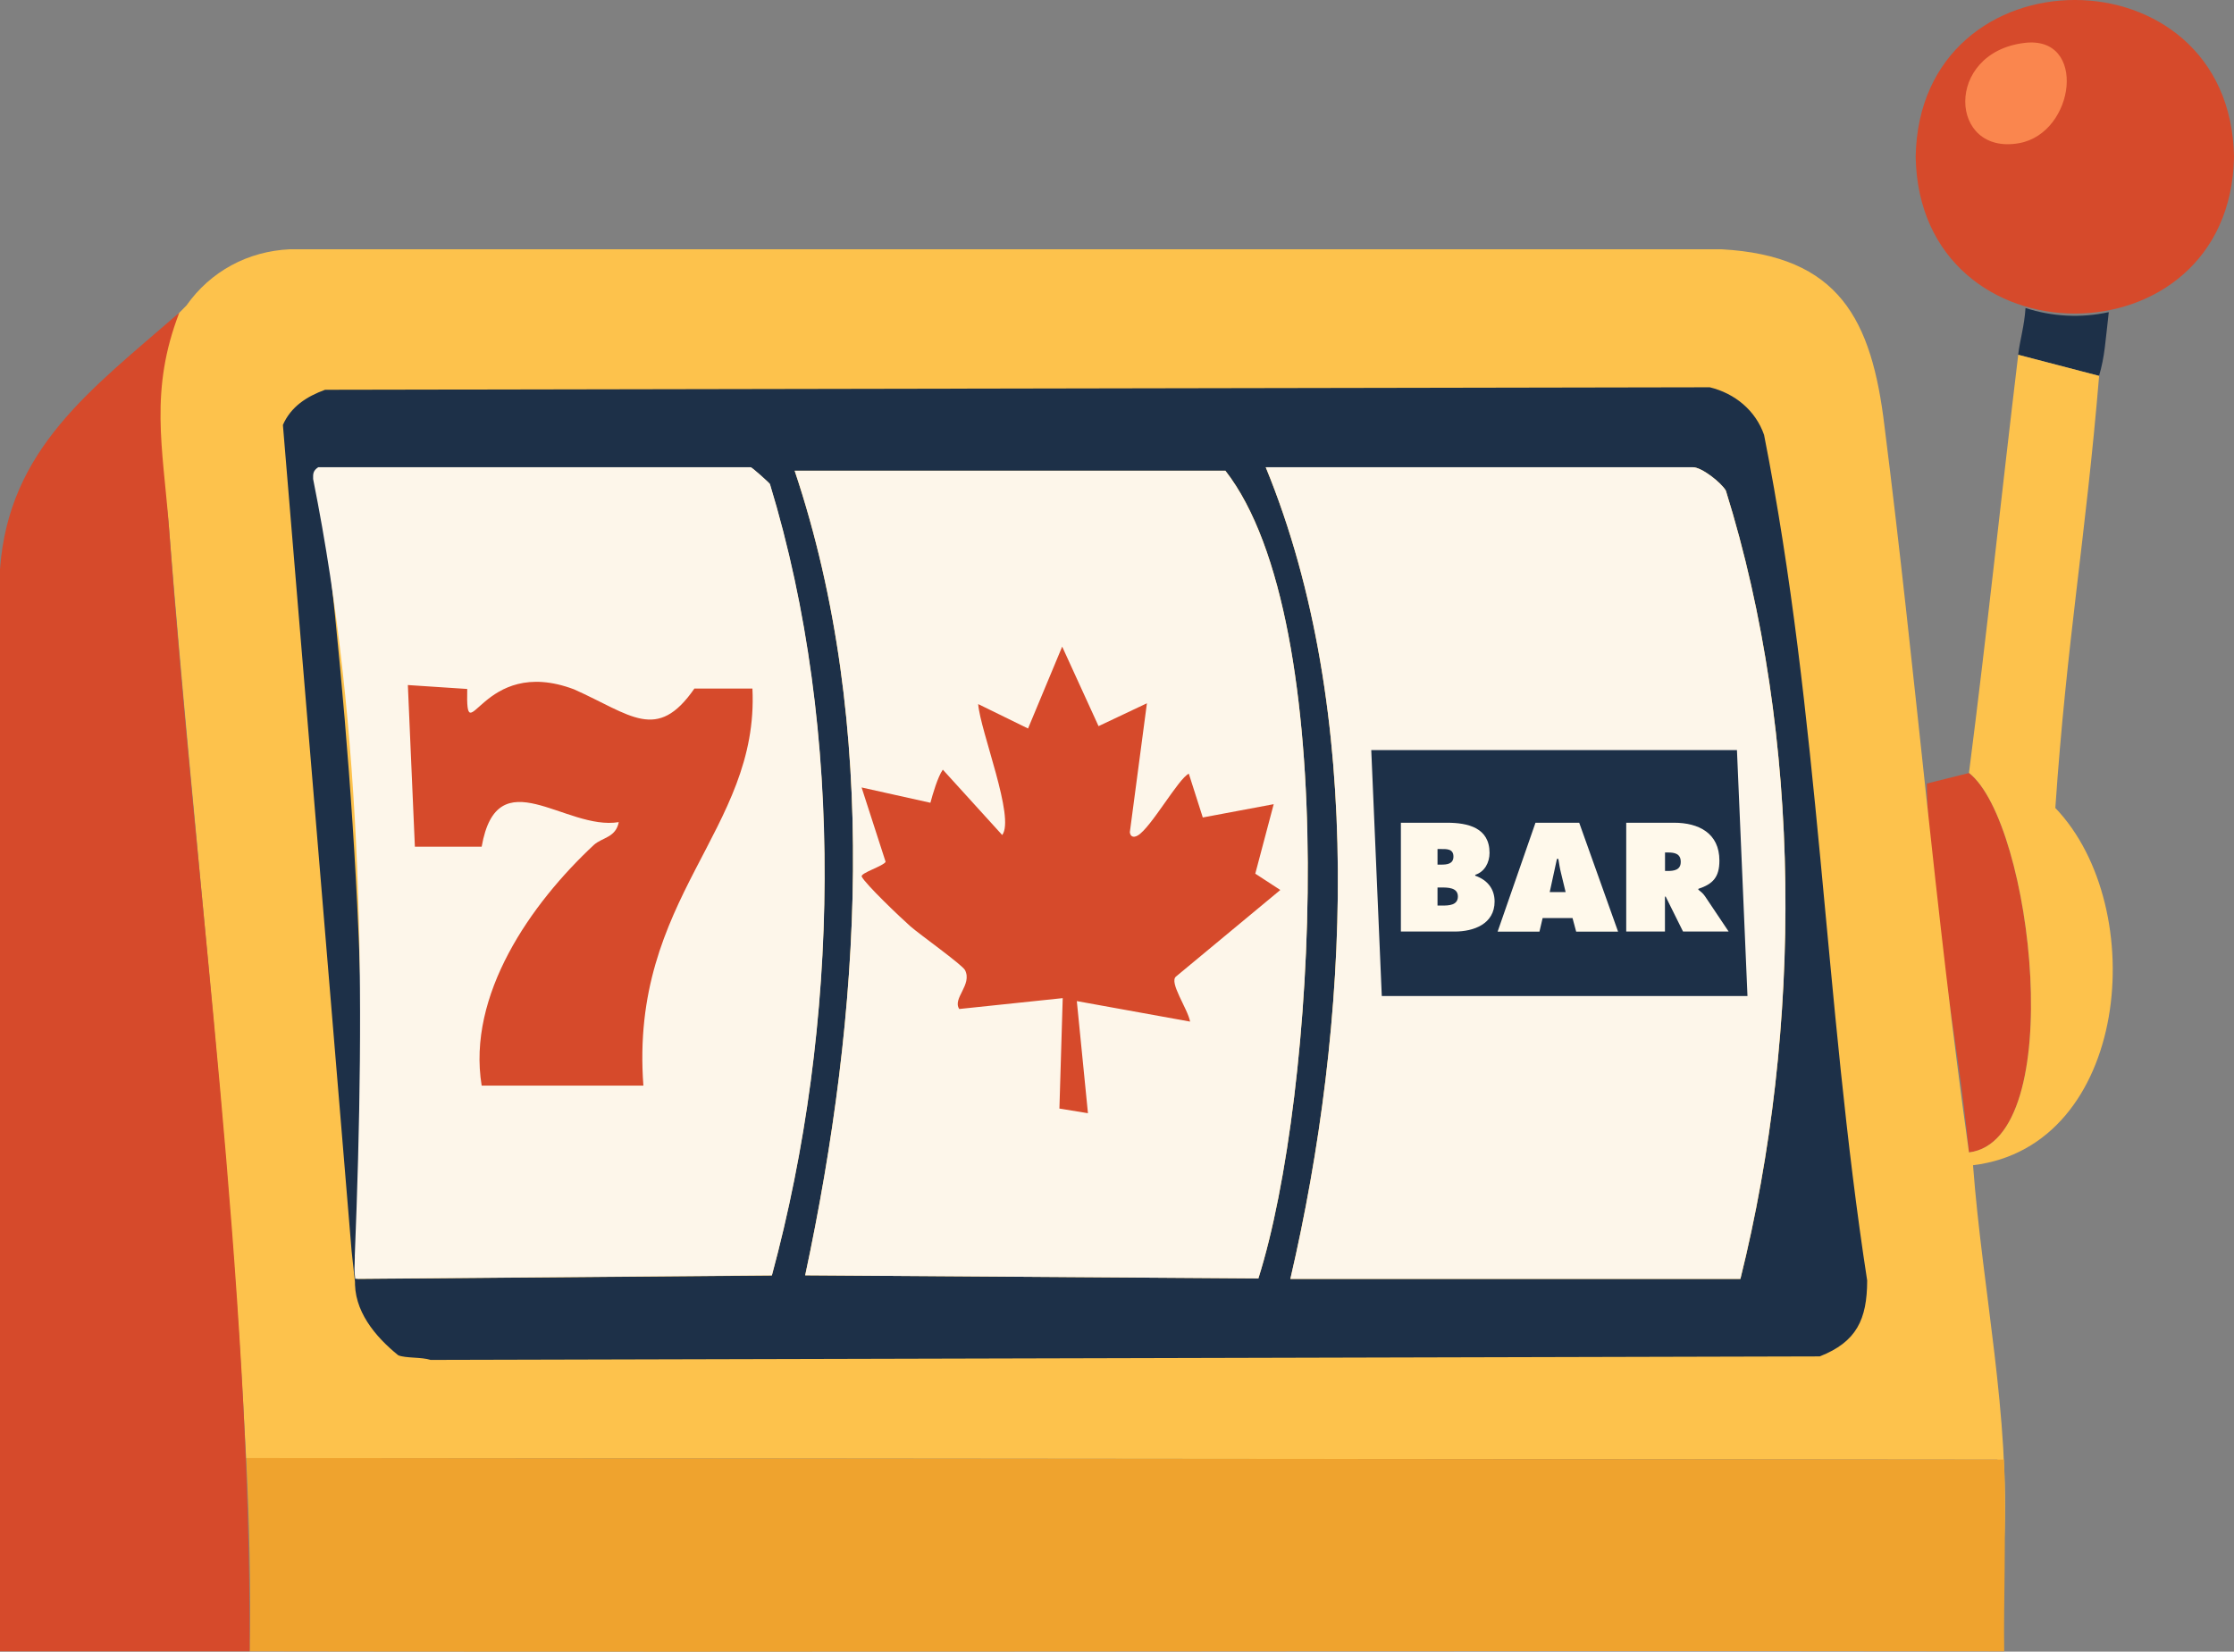
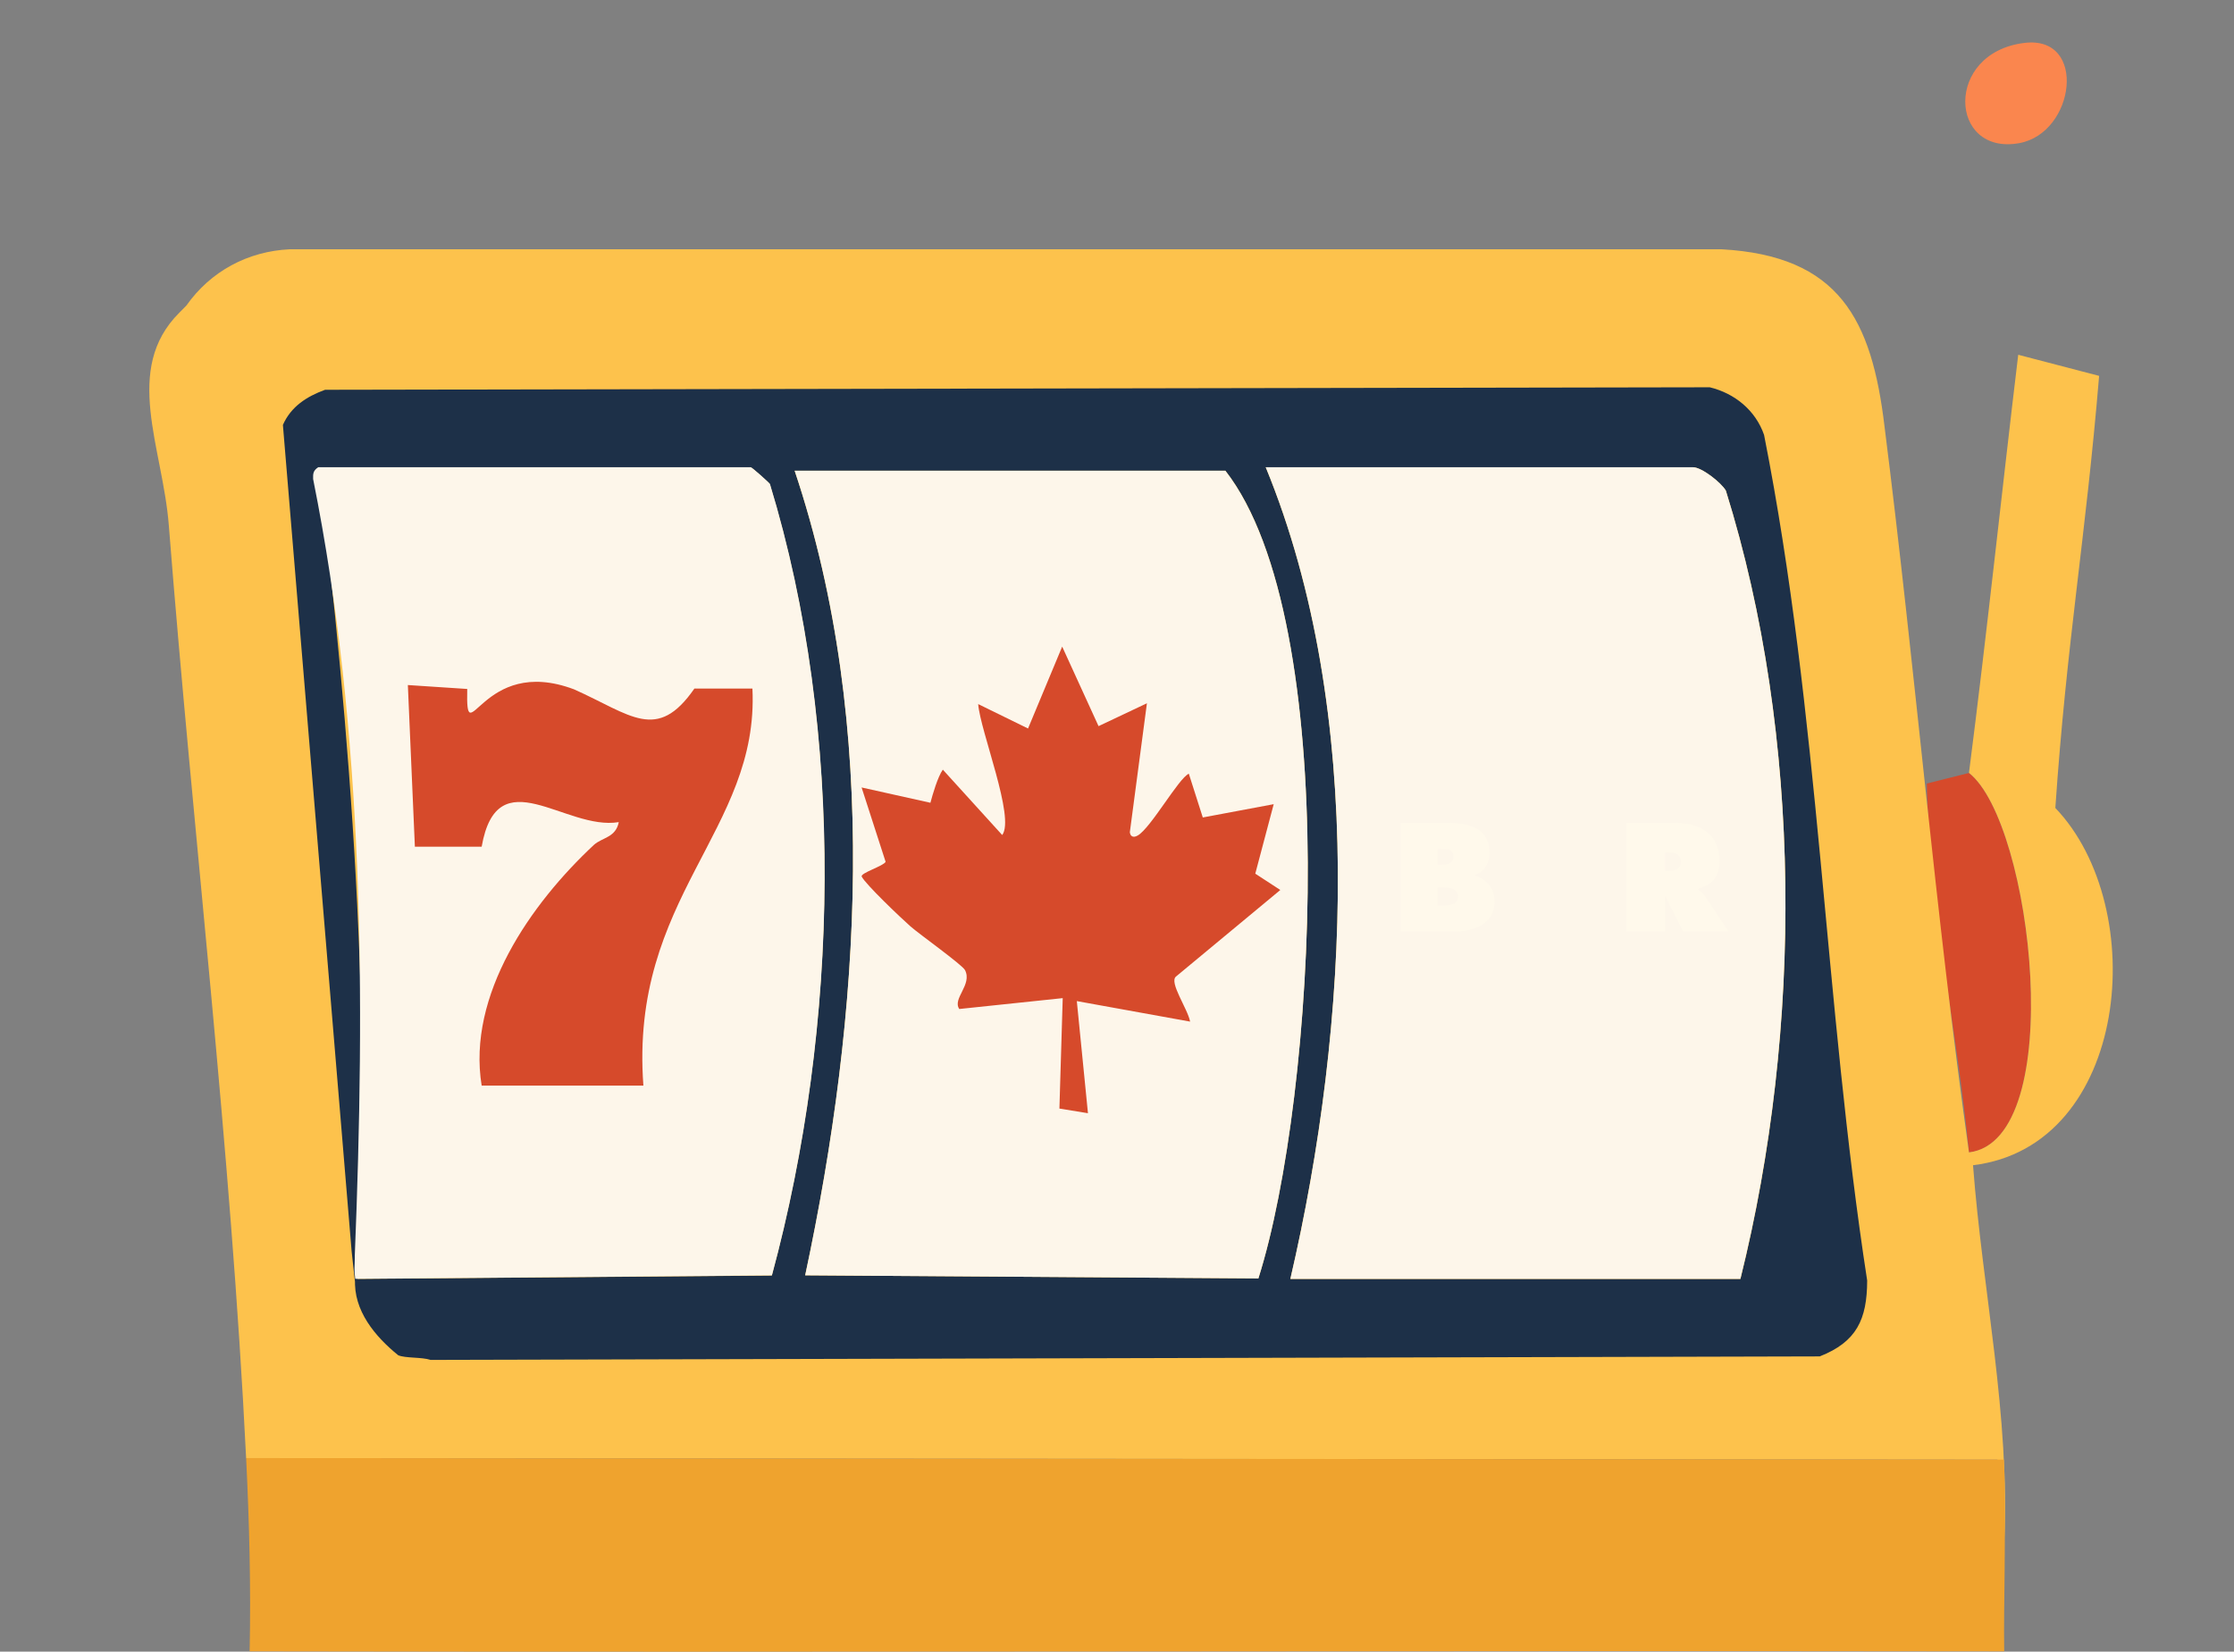
<svg xmlns="http://www.w3.org/2000/svg" width="331.11" height="244.84" viewBox="0 0 331.11 244.84" data-author="MintySlots" data-project="best-slot-providers-ca" data-asset="slot-machine" data-version="1.0.1">
  <rect x="0" y="0" width="331.11" height="244.84" fill="#808080" stroke="none" />
  <title>Best Slot Providers CA – Slot Machine</title>
  <desc>Slot machine illustration for the “Best Slot Providers for Canadian Players” banner.</desc>
-   <path d="M331.11,23.24c-.53-30.99-46.66-30.99-47.18,0,.53,30.99,46.66,30.99,47.18,0ZM300.06,6.36c-11.96,1.44-11.21,16.75-.78,14.86,8.3-1.51,10.13-15.98.78-14.86Z" fill="#d64a2b" />
-   <path d="M291.83,114.58c9.42,7.36,14.8,54.43,0,56.26-1.73-18.18-5.88-36.51-6.25-54.69l6.25-1.56Z" fill="#d64a2b" />
-   <path d="M312.55,46.28c-.53,4.49-.57,6.45-1.44,9.44l-11.99-3.13c.27-2.24.91-4.22,1.09-6.93,3.98,1.29,8.24,1.51,12.33.61Z" fill="#1d3048" />
+   <path d="M291.83,114.58c9.42,7.36,14.8,54.43,0,56.26-1.73-18.18-5.88-36.51-6.25-54.69Z" fill="#d64a2b" />
  <path d="M300.06,6.36c9.35-1.13,7.52,13.35-.78,14.86-10.43,1.89-11.17-13.42.78-14.86Z" fill="#fa864e" />
  <path d="M27.62,45.3c3.58-5.08,9.11-8.06,15.35-8.35,0,0,212.15,0,212.15,0,17.47.96,22.31,10.37,24.2,26.33,4.54,35.86,7.49,71.76,12.51,107.55,14.78-1.83,9.46-48.81,0-56.26,2.65-20.62,4.82-41.34,7.3-61.98l11.99,3.13c-2.02,24.28-4.79,39.22-6.49,64.05,14.18,14.82,10.99,50.15-12.2,52.96,1.41,18.63,5.51,37.11,4.62,55.92-1.76-3.53.65-8.68-1.01-12.27l-259.56-.23c-2.27-46.09-7.85-92.31-11.46-138.29-.91-11.58-6.86-23.1,1.56-31.51" fill="#fdc24c" />
  <path d="M297.11,233.26c-.03,3.46-.12,7.58-.06,11.53-86.67-.13-173.38.17-260.05,0,.2-9.57-.05-19.11-.52-28.65l260.52.23c.24,4.27.14,12.49.11,16.89Z" fill="#efa32e" />
-   <path d="M26.58,46.34c-4.44,11.49-2.47,19.93-1.56,31.51,4.08,55.53,12.16,111.16,11.98,166.94-12.32-.02-24.68.02-37,0,0,0,0-160.42,0-160.42,1.3-17.87,13.5-26.63,26.58-38.02Z" fill="#d64a2b" />
  <path d="M52.11,185.41s-10.18-122.42-10.18-122.42c1.2-2.72,3.52-4.21,6.25-5.21l205.23-.37c3.68.89,6.79,3.41,8.05,7.06,8.25,41.74,8.9,83.96,15.28,125.35-.01,5.77-1.57,9.1-7.03,11.25l-205.89.52c-1.32-.44-3.72-.23-4.8-.69-3.4-2.75-6.67-6.63-6.39-11.31l61.76-.51c10.01-37.02,10.92-80.52-.29-117.31-.08-.17-2.66-2.49-2.85-2.49H47.16c4.73,37.8,8.23,83.49,5.71,122.48-.03.68-.76-6.4-.76-6.33ZM257.96,189.58c9.23-37.12,9.23-80.35-2.16-116.85-.72-1.21-3.59-3.46-4.88-3.46,0,0-63.32,0-63.32,0,14.89,36.23,12.39,82.72,3.65,120.32h66.71ZM181.62,69.78h-63.84c12.71,37.92,9.83,80.61,1.56,119.27l67.17.46c8.58-26.98,12.56-97.39-4.89-119.73Z" fill="#1d3048" />
  <path d="M181.62,69.78c17.44,22.41,13.49,92.56,4.89,119.73l-67.17-.46c8.26-38.66,11.15-81.35-1.56-119.27h63.84Z" fill="#fdf6ea" />
  <path d="M178.27,121.18l10.51-1.97-2.73,10.3,3.71,2.42-15.45,12.82c-1.1.84,1.72,4.76,2.08,6.69l-16.79-3.04,1.65,16.62-4.23-.69.49-16.37-15.33,1.61c-1.07-1.54,1.96-3.58.85-5.76-.4-.79-6.8-5.35-8.08-6.48-1.53-1.35-6.67-6.26-7.23-7.38-.26-.53,3.25-1.57,3.54-2.2l-3.56-11.02,10.2,2.27c.33-1.24,1.09-3.86,1.84-4.91l8.8,9.69c1.94-2.54-3.24-15.36-3.56-19.41l7.39,3.62,5.06-12.14,5.39,11.79,7.17-3.39-2.53,19.1c.05.61.48.9,1.17.5,1.94-1.11,6.05-8.48,7.57-9.16" fill="#d64a2b" />
  <path d="M257.96,189.58h-66.71c8.75-37.58,11.24-84.1-3.65-120.32,0,0,63.32,0,63.32,0,1.29,0,4.16,2.25,4.87,3.46,11.39,36.52,11.39,79.71,2.16,116.85ZM204.81,141.14h54.2" fill="#fdf6ea" />
-   <path d="M257.44,111.19l1.56,36.46h-54.2l-1.56-36.46h54.2Z" fill="#1d3048" />
  <path d="M207.63,121.96h6.83c3.13,0,6.31.75,6.31,4.47,0,1.41-.71,2.8-2.12,3.25v.13c1.76.62,2.87,1.91,2.87,3.83,0,3.32-3.08,4.45-5.91,4.45h-7.98v-16.14ZM213.6,128.17c.86,0,1.82-.09,1.82-1.2,0-1.2-1.09-1.11-1.95-1.11h-.41v2.31h.54ZM213.07,134.24h.66c.96,0,2.35-.02,2.35-1.35s-1.5-1.33-2.44-1.33h-.58v2.68Z" fill="#fff9eb" />
-   <path d="M228.18,138.1h-6.21l5.61-16.14h6.48l5.76,16.14h-6.21l-.54-2.01h-4.43l-.47,2.01ZM232.05,132.25l-.69-2.85c-.17-.68-.28-1.39-.39-2.08h-.21l-1.07,4.92h2.35Z" fill="#fff9eb" />
  <path d="M241.04,121.96h7.08c3.64,0,6.72,1.54,6.72,5.61,0,2.44-.94,3.47-3.12,4.19v.13c.3.24.66.49.98.96l3.51,5.24h-6.76l-2.57-5.18h-.11v5.18h-5.74v-16.14ZM246.77,129.11h.41c.96,0,1.93-.15,1.93-1.35s-.88-1.39-1.88-1.39h-.45v2.74Z" fill="#fff9eb" />
  <path d="M52.58,186.27c1.55-38.56,1.43-77.31-6.17-115.26-.03-.83.02-1.26.76-1.75h64.1c.19,0,2.77,2.32,2.85,2.49,11.21,36.79,10.3,80.28.29,117.31l-61.76.51c-.19-1.49-.08-1.5-.06-3.31Z" fill="#fdf6ea" />
  <path d="M111.52,102.07c1.03,21.08-18.24,30.9-16.16,58.86h-23.97c-2.19-13.44,7.28-26.97,16.65-35.7,1.24-1.1,3.23-1.07,3.67-3.36-7.9,1.32-17.99-9.6-20.32,3.64h-9.9l-1.04-23.96,8.8.58c-.22,10.03,2.04-5.14,15.84.06,8.43,3.77,12.28,7.89,17.83-.12,0,0,8.6,0,8.6,0Z" fill="#d64a2b" />
</svg>